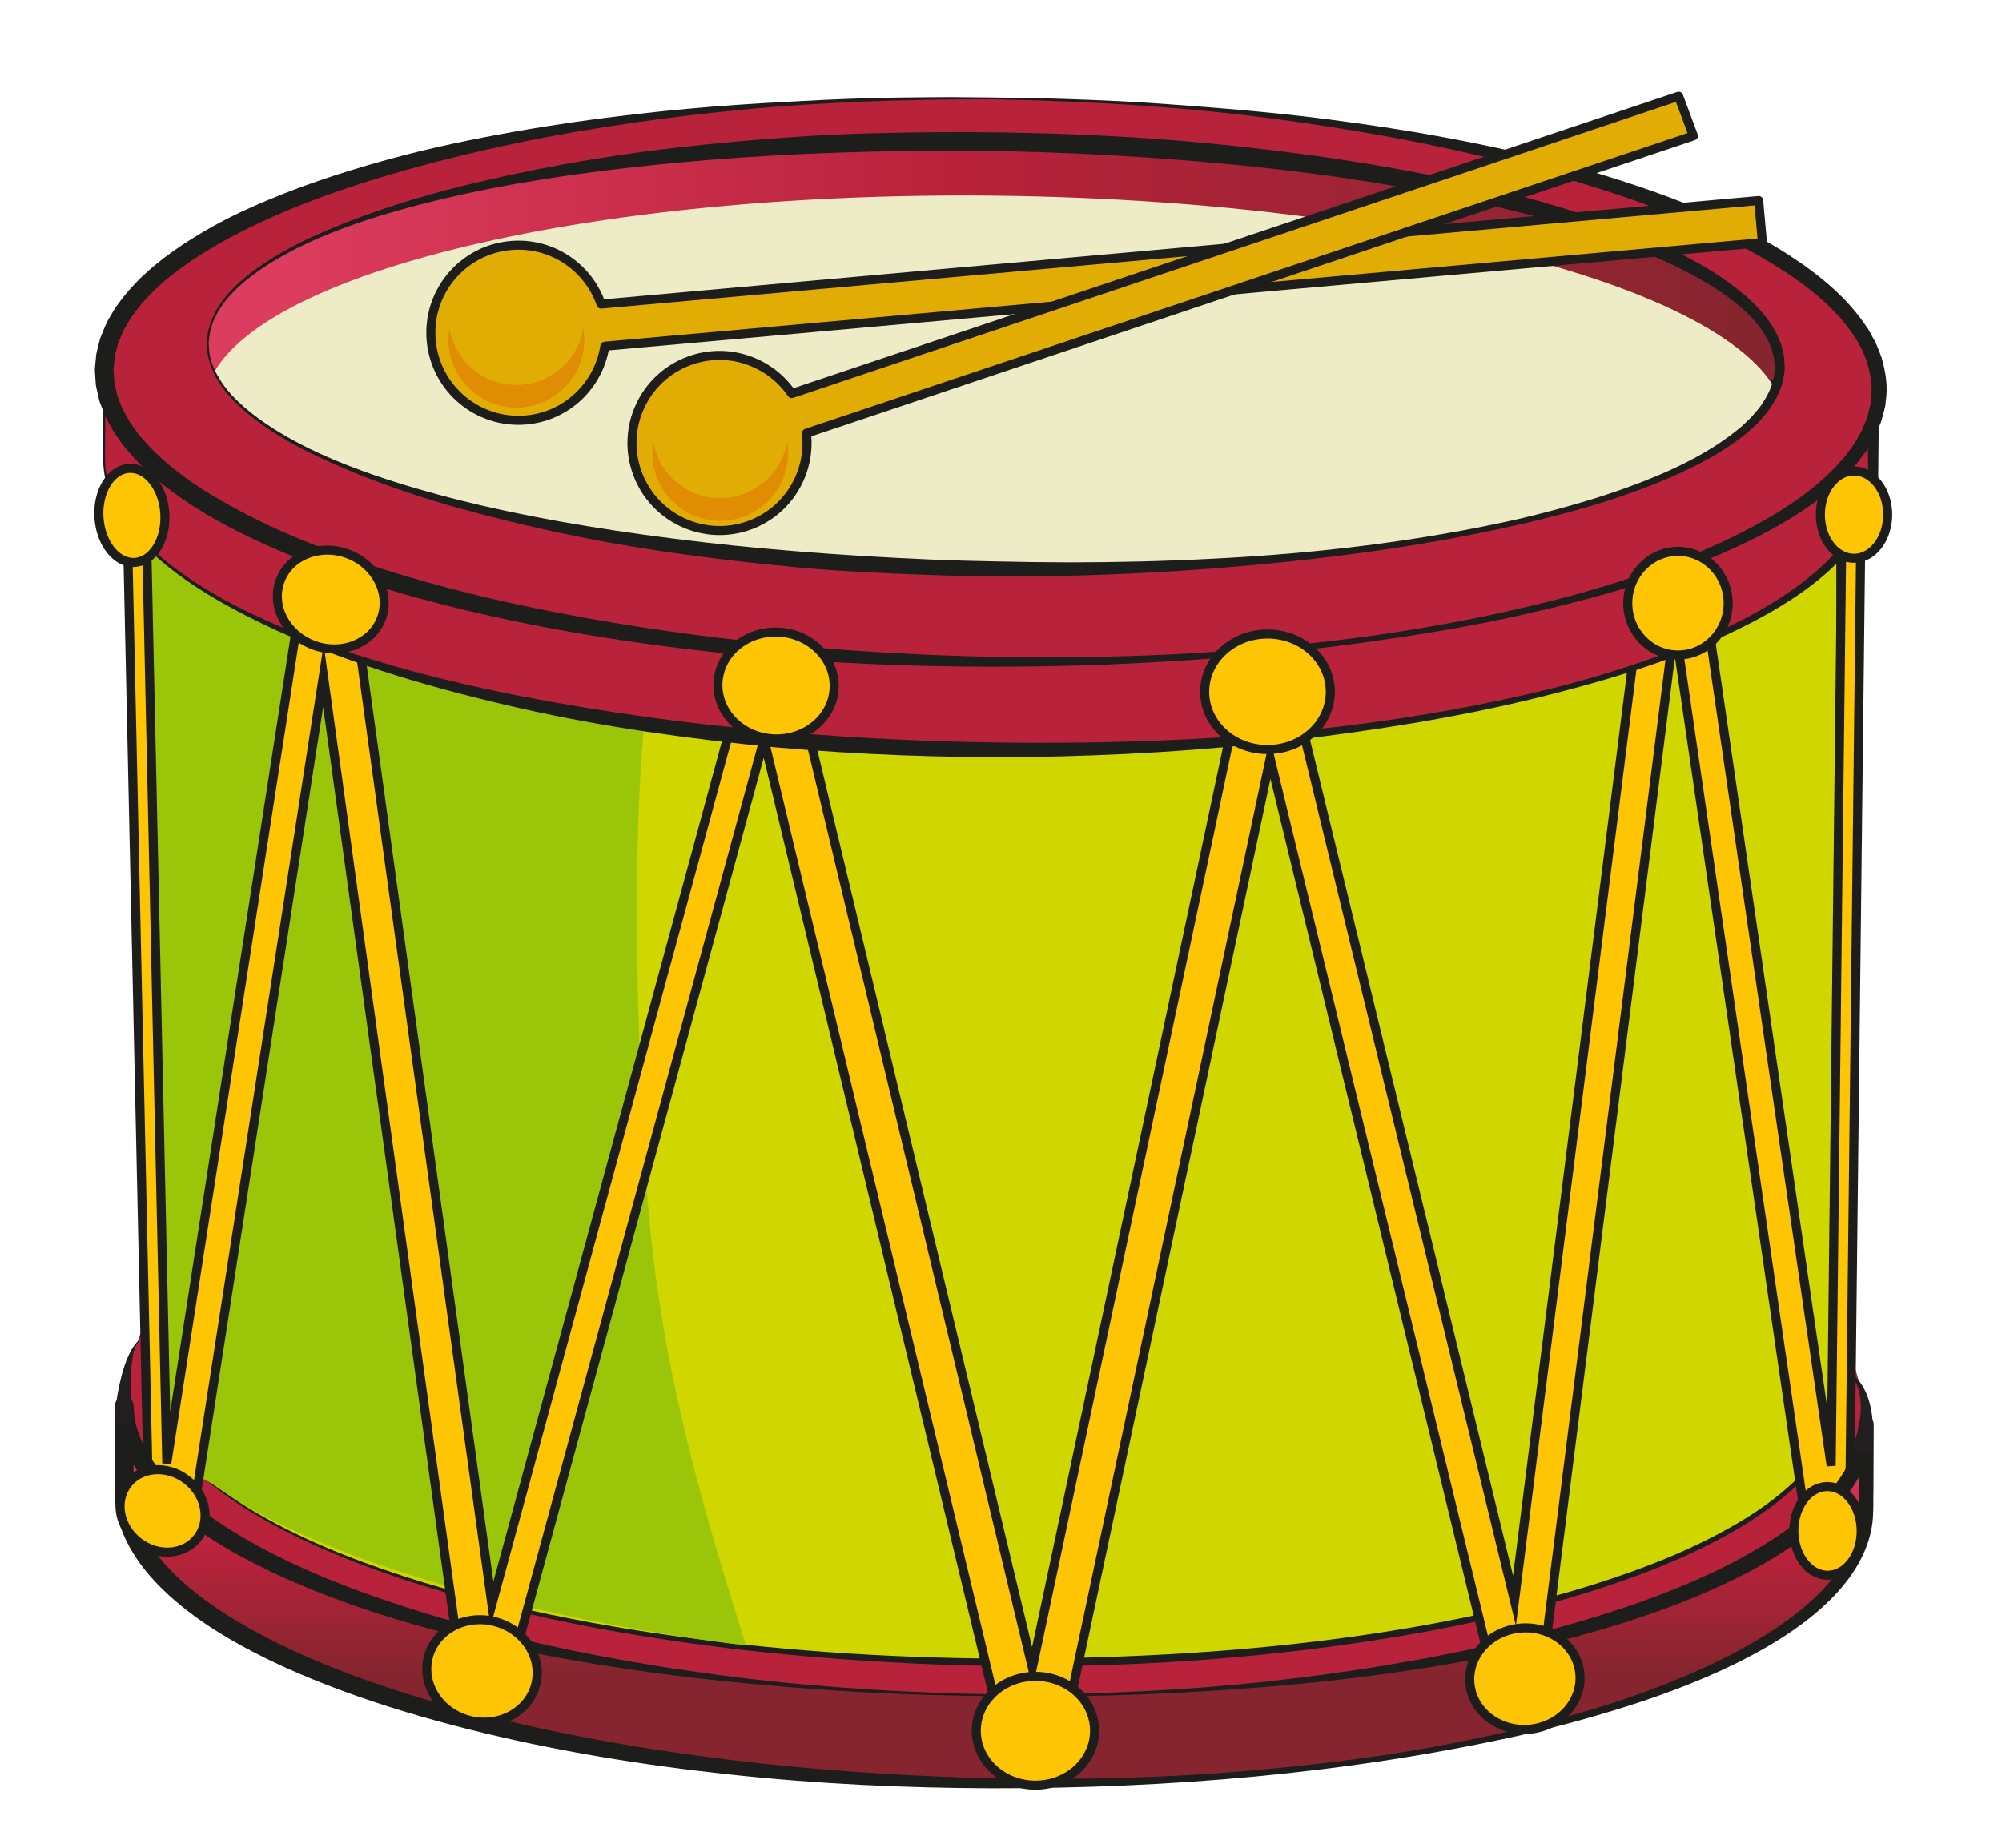
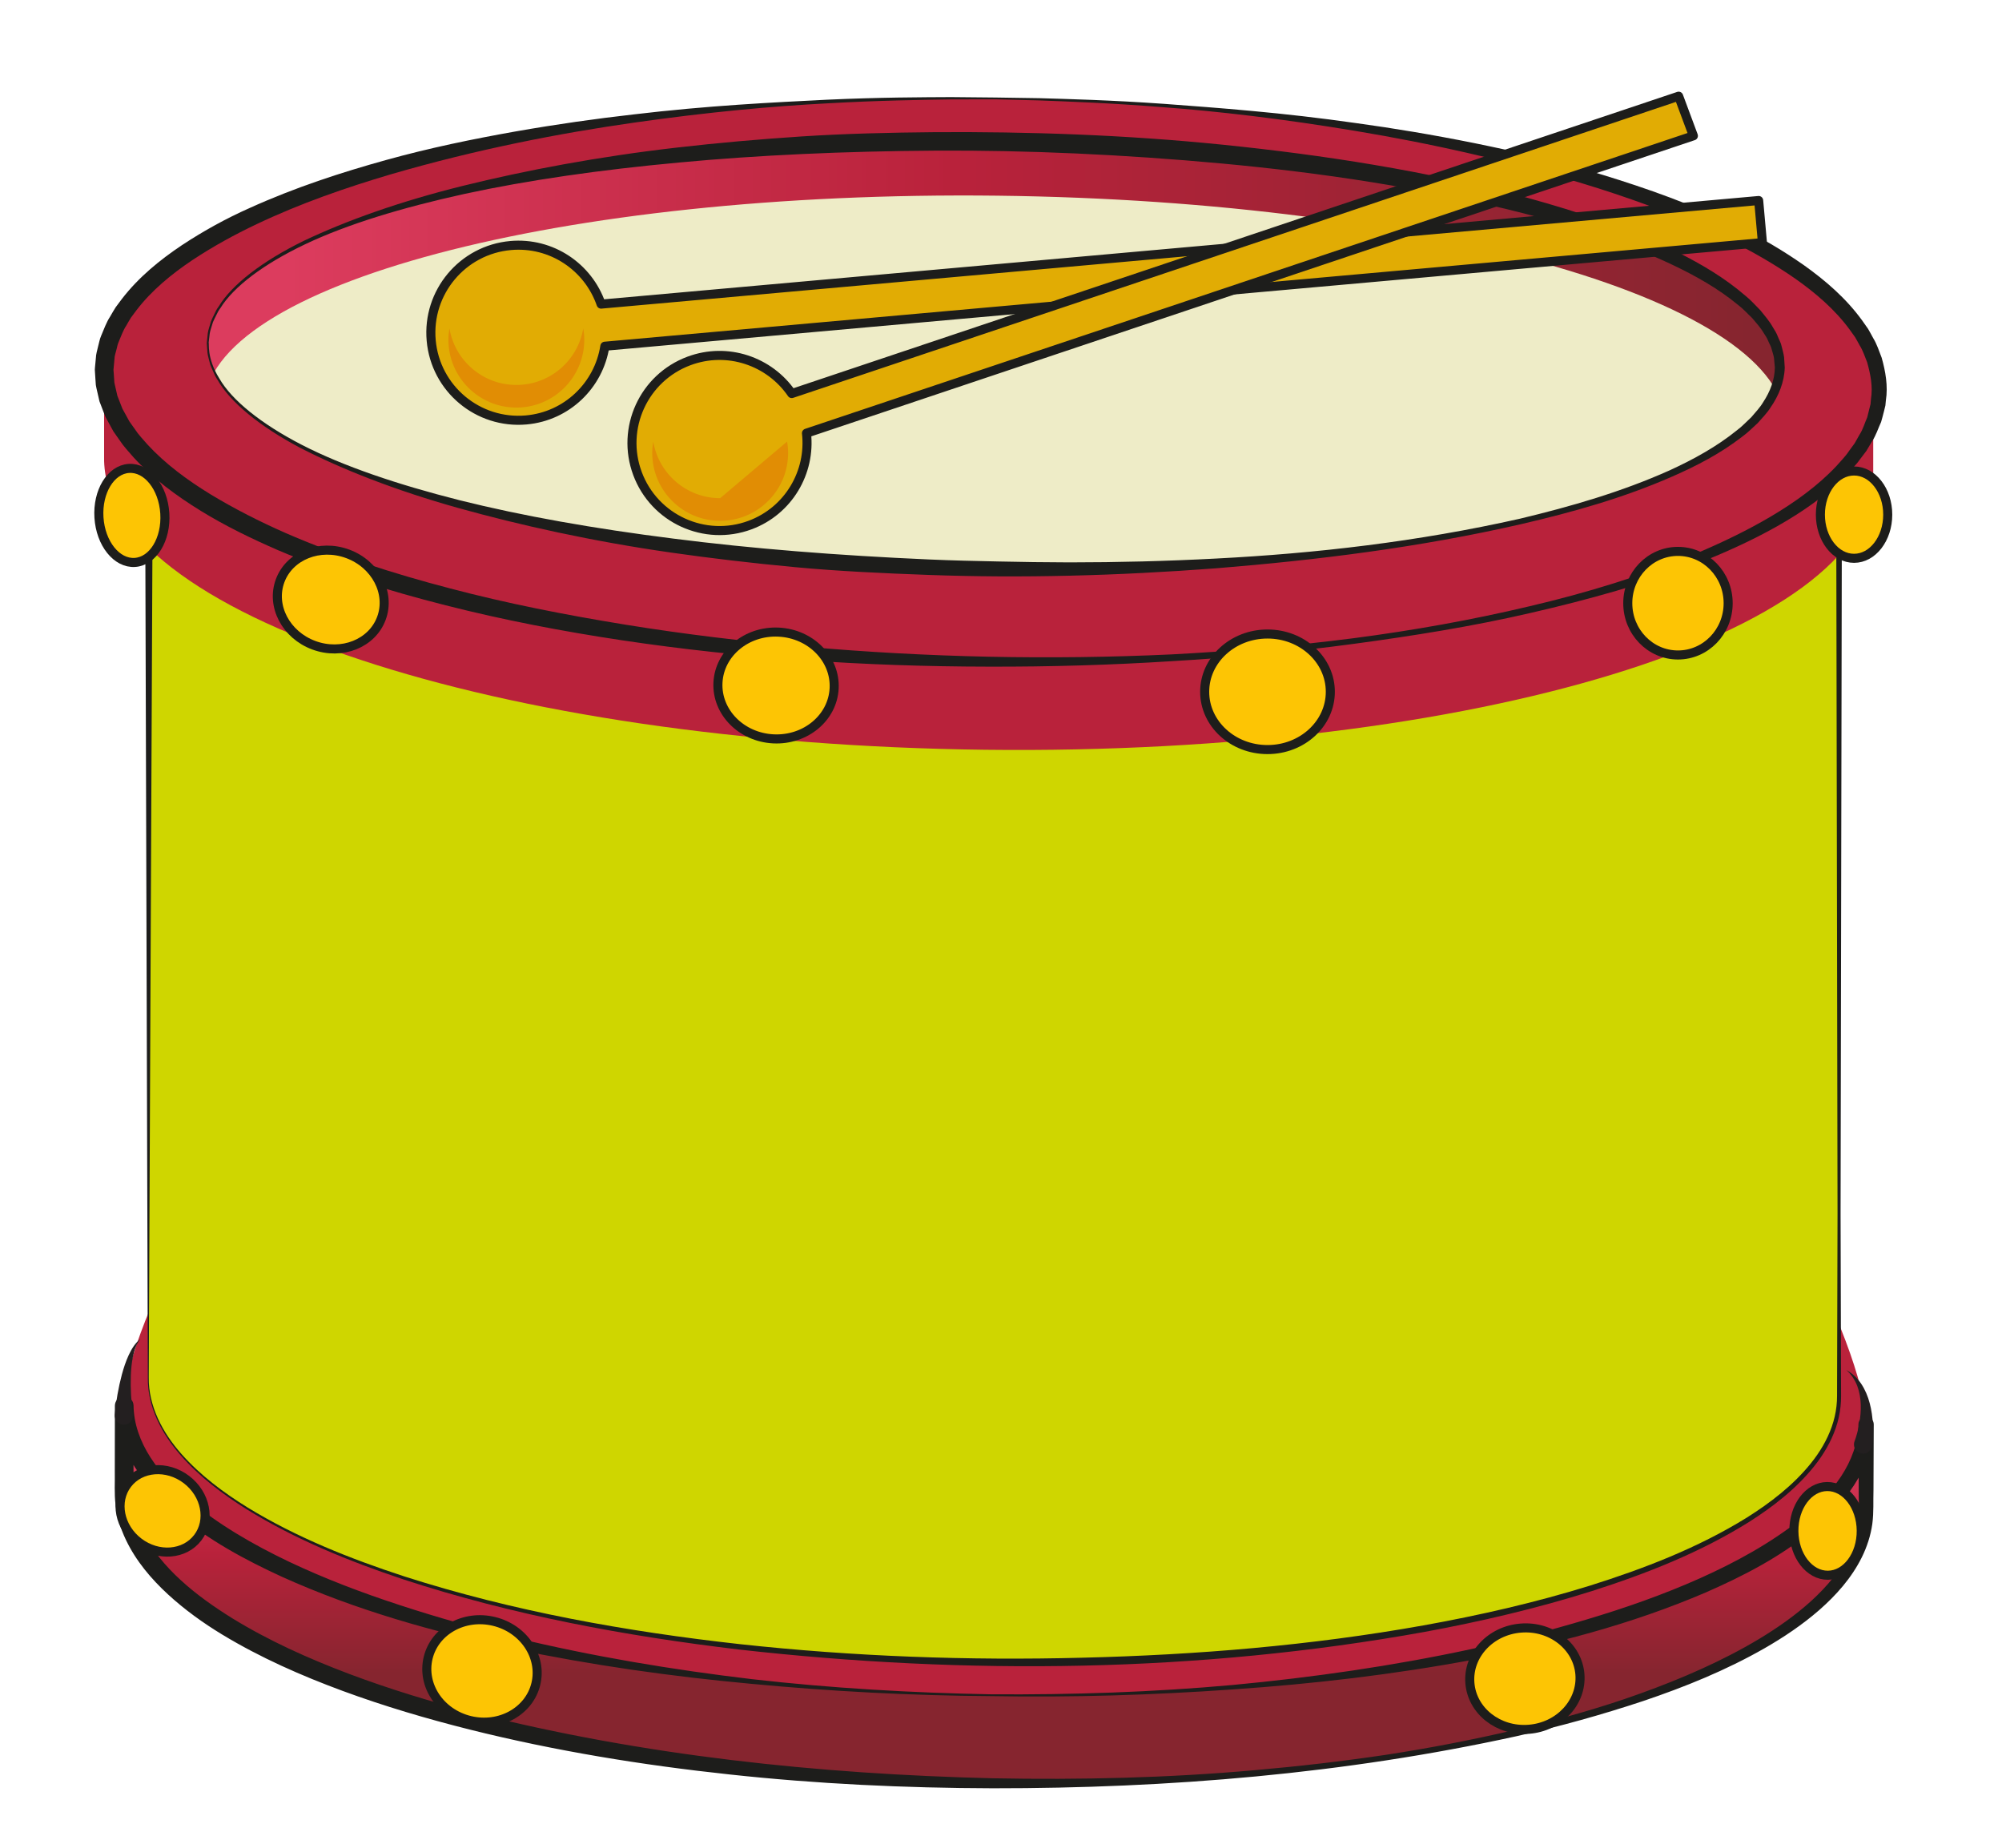
<svg xmlns="http://www.w3.org/2000/svg" version="1.1" id="cupboard" x="0px" y="0px" width="221px" height="204px" viewBox="0 0 221 204" style="enable-background:new 0 0 221 204;" xml:space="preserve">
  <path style="fill:#B9223B;" d="M110.185,68.913c53.189,0.639,96.143,72.076,95.934,89.25c-0.208,17.174-43.5,30.58-96.69,29.943  c-53.188-0.641-96.141-15.08-95.934-32.253C13.705,138.68,56.994,68.276,110.185,68.913z M24.734,152.913  c-0.212,13.027,37.807,24.192,84.913,24.941c47.11,0.75,85.47-9.203,85.679-22.227c0.208-13.025-37.809-81.192-84.917-81.941  C63.301,72.938,24.944,139.89,24.734,152.913z" />
  <g>
    <path style="fill:#CFD600;" d="M16.371,152.048c-0.2,16.756,41.416,30.844,92.955,31.465c51.54,0.623,93.484-12.455,93.687-29.212   V58.149L16.437,57.363L16.371,152.048z" />
    <path style="fill:#1D1D1B;" d="M16.42,152.048c-0.047,3.188,1.542,6.149,3.613,8.48c2.089,2.361,4.646,4.265,7.321,5.919   c5.387,3.29,11.293,5.64,17.281,7.597c12.024,3.857,24.517,6.083,37.05,7.478c12.547,1.365,25.188,1.825,37.798,1.497   c12.608-0.309,25.219-1.344,37.638-3.566c6.205-1.115,12.363-2.522,18.382-4.389c6-1.886,11.928-4.175,17.278-7.482   c2.651-1.665,5.175-3.604,7.133-6.04c0.973-1.215,1.783-2.565,2.294-4.028c0.256-0.729,0.434-1.487,0.519-2.254   c0.097-0.762,0.054-1.55,0.067-2.343l0.051-18.953l-0.14-75.813l0.306,0.307L156.367,58.4l-46.644-0.175L63.079,58.05   l-23.322-0.089l-23.321-0.193l0.406-0.404L16.42,152.048z M16.321,152.048l-0.288-94.685c-0.001-0.223,0.179-0.404,0.402-0.404   h0.004l23.322,0.003l23.322,0.108l46.644,0.217l46.644,0.218l46.643,0.338c0.169,0,0.306,0.139,0.306,0.307l-0.14,75.813   l0.051,18.953c-0.009,0.785,0.04,1.582-0.057,2.392c-0.084,0.803-0.266,1.595-0.528,2.356c-0.523,1.525-1.356,2.927-2.349,4.18   c-1.998,2.513-4.553,4.492-7.229,6.193c-5.396,3.375-11.349,5.711-17.374,7.635c-6.042,1.906-12.219,3.349-18.443,4.499   c-24.932,4.501-50.512,4.781-75.634,1.949c-12.553-1.492-25.058-3.805-37.09-7.748c-5.992-2.002-11.901-4.396-17.291-7.735   c-2.676-1.681-5.235-3.609-7.325-6.003C17.841,158.274,16.252,155.265,16.321,152.048z" />
  </g>
-   <path style="fill:#9AC508;" d="M71.333,78c0,0-2.307,15.998,0,52.333c1.333,21,7,38.334,11,51.334c0,0-39.667-4.334-58.667-17.667  c-4.822-3.384-5.699,2.144-6.333-9.667c-1.667-31-2.667-95.666-2.667-95.666L71.333,78z" />
-   <path style="fill:#FDC504;stroke:#1D1D1B;stroke-miterlimit:10;" d="M205.565,45.971c0.02-0.245-0.435-0.486-1.016-0.542  c-0.539-0.05-0.981,0.085-1.062,0.297l-0.013-0.002v0.024c-0.002,0.01-0.016,0.018-0.016,0.026  c-0.001,0.012,0.014,0.025,0.014,0.037l-1.327,116.016l-14.287-97.86l-3.479,1.612l0.148,1.015l-3.335-1.008l-14.009,111.13  L142.117,73.531l-3.043,1.808l-1.816-1.07l-23.294,109.845L88.179,76.417l-2.854,1.602l0.644-2.365l-3.21-3.18L54.302,177.108  L38.424,62.242l-0.829,0.184l0.015-0.097l-3.6-1.295l-15.6,100.524L15.914,47.266l-0.014-0.002c0-0.006,0.013-0.014,0.013-0.02  c0.004-0.246-0.465-0.454-1.05-0.469c-0.542-0.009-0.972,0.154-1.038,0.373H13.81v0.024c0,0.008-0.01,0.019-0.01,0.026  c0,0.015,0.012,0.024,0.015,0.036l2.565,117.753l1.486,0.08l-0.266,1.71l3.601,1.29l14.5-93.444l15.313,110.789l2.615-0.583  l2.086,2.064L84.338,81.646l26.465,110.353l2.547-1.463l3.75,2.207l23.112-108.995l25.339,104.316l3.835-2.281l-0.08-0.326  l0.806,0.241l14.746-116.843l14.681,100.597l3.484-1.62l-0.213-1.457l1.378,0.176l1.378-120.557l-0.014-0.003  C205.554,45.983,205.565,45.98,205.565,45.971z" />
  <g>
    <linearGradient id="SVGID_1_" gradientUnits="userSpaceOnUse" x1="109.851" y1="184.745" x2="109.851" y2="160.338">
      <stop offset="0" style="stop-color:#86252F" />
      <stop offset="0.545" style="stop-color:#B9223B" />
      <stop offset="1" style="stop-color:#DC3C5E" />
    </linearGradient>
    <path style="fill:url(#SVGID_1_);" d="M109.476,187.16c-52.799-0.637-95.487-14.919-95.76-31.965h-0.012v9.435   c-0.204,17.173,42.671,31.612,95.768,32.251c53.103,0.637,96.317-12.768,96.525-29.941v-9.685   C205.724,174.41,162.535,187.797,109.476,187.16z" />
    <path style="fill:#1D1D1B;" d="M109.475,187.26c-8.861-0.053-17.721-0.524-26.548-1.359c-8.83-0.812-17.631-2.056-26.332-3.877   c-8.692-1.832-17.313-4.256-25.487-7.947c-4.063-1.87-8.066-4.021-11.569-6.971c-1.745-1.472-3.371-3.145-4.651-5.125   c-1.273-1.968-2.161-4.317-2.194-6.769l1.024,1.008h-0.012l1.024-1.024l0.01,7.26c0.024,1.189-0.054,2.49,0.083,3.492   c0.139,1.082,0.475,2.142,0.956,3.147c0.965,2.018,2.477,3.806,4.189,5.375c1.717,1.577,3.655,2.938,5.665,4.189   c4.04,2.486,8.426,4.456,12.908,6.148c4.489,1.688,9.097,3.086,13.754,4.292c18.678,4.729,38.012,6.767,57.313,7.233   c9.661,0.181,19.339-0.037,28.969-0.902c4.815-0.42,9.619-0.975,14.4-1.687c4.777-0.731,9.526-1.646,14.229-2.746   c4.698-1.113,9.363-2.392,13.896-4.034c4.53-1.635,8.974-3.55,13.079-6.012c2.046-1.233,4.007-2.608,5.757-4.196   c1.738-1.587,3.285-3.403,4.255-5.478c0.483-1.033,0.814-2.125,0.948-3.237c0.125-1.074,0.031-2.318,0.042-3.526l-0.029-7.26   l1.688,0.014c-0.021,2.417-0.895,4.751-2.173,6.702c-1.284,1.964-2.925,3.618-4.687,5.066c-3.537,2.906-7.587,4.986-11.691,6.781   c-8.257,3.54-16.948,5.792-25.7,7.427c-8.76,1.633-17.61,2.669-26.478,3.273C127.247,187.147,118.357,187.416,109.475,187.26z    M109.478,187.061c8.876,0.053,17.758-0.232,26.596-1.032c8.832-0.833,17.625-2.09,26.282-3.951   c4.328-0.928,8.615-2.026,12.844-3.296c4.229-1.261,8.398-2.725,12.412-4.511c4.002-1.792,7.874-3.913,11.25-6.606   c1.672-1.355,3.2-2.888,4.359-4.641c1.156-1.746,1.901-3.738,1.934-5.782c0.006-0.466,0.388-0.839,0.854-0.833   c0.462,0.005,0.833,0.386,0.833,0.847l-0.029,7.26c-0.04,1.21,0.045,2.396-0.128,3.727c-0.181,1.289-0.589,2.533-1.154,3.68   c-1.137,2.301-2.845,4.201-4.702,5.832c-1.871,1.629-3.921,3.004-6.044,4.223c-4.255,2.432-8.789,4.269-13.391,5.822   c-4.612,1.532-9.293,2.83-14.026,3.894c-18.958,4.157-38.385,5.752-57.769,5.739c-9.698-0.027-19.404-0.476-29.059-1.526   c-9.653-1.035-19.267-2.597-28.712-4.963c-4.72-1.186-9.4-2.566-13.985-4.254c-4.58-1.692-9.084-3.669-13.313-6.229   c-2.112-1.28-4.137-2.738-5.988-4.437c-1.839-1.698-3.523-3.669-4.649-6.032c-0.559-1.178-0.963-2.453-1.129-3.774   c-0.167-1.404-0.064-2.532-0.091-3.761l0.01-7.26c0-0.564,0.457-1.023,1.021-1.024h0.003h0.012h0.006   c0.558,0.001,1.011,0.451,1.018,1.008c0.023,1.999,0.737,3.963,1.856,5.707c1.122,1.749,2.606,3.3,4.24,4.684   c3.294,2.755,7.103,4.957,11.047,6.839c3.956,1.877,8.075,3.439,12.259,4.804c4.184,1.372,8.434,2.566,12.726,3.598   c8.586,2.068,17.326,3.527,26.113,4.57C91.774,186.39,100.624,186.896,109.478,187.061z" />
  </g>
  <path style="fill:#B9223B;" d="M207.292,160.51c0-0.024-0.002-0.052-0.002-0.076v0.114  C207.29,160.535,207.292,160.522,207.292,160.51z" />
  <linearGradient id="SVGID_2_" gradientUnits="userSpaceOnUse" x1="930.58" y1="300.762" x2="930.58" y2="462.464" gradientTransform="matrix(0 1 -1 0 494.016 -889.573)">
    <stop offset="0" style="stop-color:#86252F" />
    <stop offset="0.545" style="stop-color:#B9223B" />
    <stop offset="1" style="stop-color:#DC3C5E" />
  </linearGradient>
  <path style="fill:url(#SVGID_2_);" d="M110.706,13.314c49.64,0.585,89.729,13.458,89.541,28.751  c-0.19,15.295-40.584,27.219-90.227,26.633C60.38,68.112,20.29,55.241,20.48,39.946C20.668,24.653,61.066,12.731,110.706,13.314z" />
  <g>
    <path style="fill:#B9223B;" d="M11.492,50.528c-0.208,17.174,43.337,31.611,97.262,32.25c53.93,0.637,97.818-12.77,98.03-29.94   V42.81L11.492,41.093V50.528z" />
-     <path style="fill:#1D1D1B;" d="M11.592,50.528c-0.024,2.348,0.833,4.622,2.136,6.552c1.304,1.942,2.998,3.598,4.824,5.06   c3.679,2.912,7.873,5.124,12.189,6.951c8.663,3.643,17.804,6.011,27.008,7.817c9.221,1.76,18.53,3.063,27.89,3.824   c9.351,0.853,18.744,1.239,28.138,1.28c18.768,0.062,37.669-1.296,55.987-5.63c4.574-1.084,9.084-2.43,13.497-4.029   c4.399-1.622,8.728-3.496,12.696-5.969c1.978-1.238,3.867-2.622,5.535-4.225c1.66-1.6,3.111-3.442,3.966-5.536   c0.427-1.043,0.688-2.145,0.754-3.257c0.035-1.101-0.01-2.333-0.012-3.493l-0.071-7.064l0.648,0.654   c-16.276,0.022-32.551-0.034-48.826-0.122L133.54,43.22l-24.411-0.238l-24.411-0.275c-8.136-0.157-16.273-0.259-24.409-0.46   L35.9,41.68l-12.204-0.262l-12.205-0.174l0.152-0.151L11.592,50.528z M11.392,50.528l-0.051-9.436c0-0.083,0.066-0.151,0.15-0.151   h0.003l12.206,0.04l12.208-0.046l24.414-0.138c8.139-0.058,16.276-0.017,24.414-0.03l24.412,0.153l24.412,0.191l24.411,0.307   c16.274,0.198,32.547,0.428,48.82,0.736h0.013c0.355,0.007,0.639,0.3,0.635,0.654l-0.071,7.064   c-0.023,1.193,0.002,2.317-0.062,3.568c-0.095,1.238-0.409,2.452-0.893,3.58c-0.973,2.265-2.545,4.171-4.293,5.8   c-1.759,1.632-3.716,3.01-5.749,4.234c-4.076,2.442-8.435,4.334-12.88,5.93c-4.448,1.6-9.001,2.863-13.579,4.002   c-9.164,2.271-18.506,3.715-27.875,4.819c-9.376,1.069-18.811,1.633-28.252,1.773c-9.442,0.116-18.892-0.248-28.304-1.073   c-9.399-0.927-18.781-2.215-28.003-4.298c-9.209-2.08-18.341-4.712-26.961-8.607c-4.278-1.986-8.486-4.222-12.175-7.202   c-1.83-1.494-3.53-3.186-4.836-5.173C12.199,55.257,11.344,52.916,11.392,50.528z" />
  </g>
  <path style="fill:#EEECC7;" d="M110.104,21.604c48.188,0.569,87.118,11.889,86.952,25.283  c-0.166,13.393-39.366,23.791-87.551,23.225c-48.188-0.57-87.114-11.889-86.949-25.281C22.718,31.434,61.919,21.038,110.104,21.604z  " />
  <g>
    <path style="fill:#B9223B;" d="M109.858,10.865c54.11,0.638,97.806,15.075,97.594,32.249s-44.252,30.578-98.364,29.94   c-54.109-0.638-97.805-15.076-97.594-32.25C11.708,23.631,55.747,10.228,109.858,10.865z M22.928,37.865   c-0.215,13.028,38.461,24.191,86.383,24.94c47.925,0.75,86.949-9.205,87.161-22.23c0.212-13.023-38.463-24.188-86.387-24.938   C62.162,14.889,23.143,24.841,22.928,37.865z" />
    <g>
      <path style="fill:#1D1D1B;" d="M109.859,10.766c0,0,1.693,0.025,4.866,0.073c3.173,0.094,7.831,0.208,13.743,0.624    c5.909,0.442,13.097,0.956,21.28,2.135c4.095,0.56,8.437,1.284,12.988,2.2c4.548,0.926,9.318,2.012,14.201,3.512    c4.879,1.496,9.917,3.273,14.904,5.696c2.502,1.19,4.95,2.627,7.311,4.286c2.345,1.672,4.619,3.617,6.413,6.091l0.659,0.938    c0.197,0.331,0.374,0.677,0.562,1.017c0.407,0.66,0.641,1.422,0.93,2.153c0.427,1.504,0.715,3.154,0.464,4.723l-0.053,0.558    l-0.148,0.606c-0.105,0.403-0.204,0.813-0.324,1.209c-0.333,0.725-0.571,1.509-1.018,2.17l-0.611,1.029l-0.719,0.946    c-0.456,0.654-1.031,1.195-1.562,1.78c-2.217,2.251-4.836,4.04-7.578,5.595c-2.75,1.551-5.646,2.861-8.613,4.04    c-5.951,2.326-12.204,4.053-18.581,5.522c-6.379,1.478-12.924,2.525-19.535,3.416c-6.613,0.89-13.313,1.517-20.053,1.91    c-6.739,0.429-13.52,0.628-20.301,0.606c-13.562-0.014-27.14-0.926-40.372-2.902c-6.613-0.994-13.143-2.245-19.508-3.869    c-6.367-1.611-12.584-3.562-18.495-6.079c-2.943-1.281-5.824-2.676-8.535-4.345c-2.706-1.666-5.285-3.566-7.447-5.929    c-0.52-0.61-1.077-1.182-1.518-1.863l-0.693-0.988l-0.584-1.068l-0.289-0.534c-0.082-0.186-0.151-0.38-0.226-0.569l-0.438-1.144    l-0.276-1.201c-0.042-0.201-0.095-0.399-0.125-0.602l-0.043-0.616l-0.04-0.614l-0.019-0.308l-0.009-0.153    c0.006-0.214,0.009-0.139,0.014-0.223l0.104-1.109c0.007-0.35,0.136-0.786,0.231-1.192c0.113-0.402,0.182-0.844,0.342-1.206    c0.312-0.734,0.578-1.496,1.008-2.152c0.2-0.337,0.387-0.685,0.6-1.009l0.692-0.928c1.884-2.439,4.225-4.323,6.625-5.932    c2.416-1.594,4.908-2.96,7.443-4.087c5.056-2.292,10.142-3.937,15.061-5.305c4.922-1.368,9.717-2.343,14.288-3.155    c4.573-0.804,8.932-1.419,13.04-1.883c8.21-0.981,15.408-1.328,21.326-1.625c5.922-0.272,10.58-0.273,13.754-0.291    C108.166,10.75,109.859,10.766,109.859,10.766z M109.856,10.965c0,0-1.691,0.003-4.864,0.009    c-3.171,0.052-7.825,0.104-13.735,0.44c-5.911,0.306-13.077,0.954-21.23,2.12c-8.149,1.161-17.295,2.914-26.988,5.742    c-4.833,1.437-9.815,3.149-14.695,5.466c-2.44,1.155-4.844,2.473-7.14,3.997c-2.28,1.533-4.46,3.318-6.129,5.499l-0.614,0.824    c-0.185,0.285-0.341,0.585-0.515,0.877c-0.38,0.573-0.586,1.214-0.855,1.832c-0.141,0.312-0.166,0.615-0.261,0.921    c-0.074,0.312-0.187,0.584-0.198,0.981l-0.101,1.109c-0.001,0.009-0.017,0.177-0.005,0.055l0.01,0.125l0.019,0.251l0.035,0.501    l0.032,0.502c0.025,0.165,0.074,0.329,0.109,0.494l0.226,0.99l0.375,0.96c0.064,0.16,0.12,0.323,0.189,0.481l0.254,0.459    l0.504,0.922l0.618,0.871c0.383,0.6,0.9,1.119,1.369,1.67c1.972,2.146,4.415,3.95,7.015,5.538c2.611,1.579,5.381,2.985,8.25,4.248    c5.754,2.503,11.87,4.475,18.151,6.114c6.279,1.66,12.748,2.927,19.299,3.994c6.554,1.062,13.207,1.867,19.908,2.44    c6.706,0.595,13.439,0.961,20.206,1.107c6.756,0.138,13.52,0.06,20.247-0.256c6.725-0.351,13.413-0.934,20.014-1.778    c6.599-0.859,13.107-2.021,19.447-3.527c6.346-1.481,12.515-3.382,18.345-5.796c2.904-1.227,5.725-2.58,8.375-4.147    c2.641-1.568,5.132-3.358,7.163-5.511c0.482-0.556,1.015-1.072,1.413-1.68l0.641-0.877L205.266,48    c0.396-0.604,0.572-1.291,0.86-1.93l0.239-0.967l0.122-0.482l0.049-0.558c0.22-1.401-0.053-2.745-0.418-4.055    c-0.264-0.634-0.456-1.29-0.83-1.878c-0.169-0.3-0.326-0.605-0.502-0.9l-0.604-0.844c-1.64-2.235-3.794-4.071-6.05-5.653    c-2.273-1.574-4.655-2.939-7.072-4.149c-4.835-2.424-9.783-4.242-14.586-5.78c-9.632-3.036-18.735-5.003-26.856-6.351    c-8.124-1.355-15.274-2.174-21.176-2.613c-5.902-0.473-10.552-0.631-13.721-0.755C111.548,11.007,109.856,10.965,109.856,10.965z" />
      <path style="fill:#1D1D1B;" d="M23.028,37.857c0.104-0.036-0.273,1.594,1.19,3.937c1.37,2.376,4.586,4.995,9.126,7.331    c4.558,2.343,10.486,4.355,17.398,6.104c6.923,1.734,14.863,3.135,23.574,4.233c8.709,1.117,18.201,1.864,28.255,2.306    c2.512,0.111,5.068,0.171,7.643,0.221c2.592,0.059,5.205,0.091,7.843,0.1c5.286-0.001,10.688-0.133,16.176-0.423    c10.97-0.562,22.301-1.862,33.558-4.401c5.604-1.341,11.214-2.959,16.521-5.338c2.635-1.209,5.202-2.619,7.435-4.429    c0.581-0.427,1.058-0.961,1.583-1.441c0.453-0.542,0.952-1.053,1.306-1.655c0.767-1.16,1.275-2.479,1.289-3.832l-0.095-1.046    c-0.054-0.348-0.174-0.631-0.249-0.949c-0.057-0.312-0.266-0.62-0.389-0.931c-0.124-0.318-0.313-0.608-0.509-0.896    c-0.344-0.599-0.834-1.111-1.276-1.65c-0.517-0.482-0.981-1.014-1.554-1.443c-2.195-1.814-4.729-3.236-7.333-4.466    c-5.223-2.467-10.776-4.189-16.329-5.636c-11.141-2.834-22.39-4.487-33.307-5.502c-10.924-1.004-21.53-1.478-31.597-1.42    c-10.052,0.063-19.567,0.489-28.306,1.31c-8.741,0.804-16.722,1.953-23.695,3.465c-6.963,1.528-12.949,3.356-17.579,5.55    c-4.611,2.188-7.91,4.7-9.357,7.028c-0.208,0.271-0.356,0.554-0.481,0.826c-0.128,0.271-0.267,0.515-0.362,0.754    c-0.139,0.496-0.302,0.905-0.354,1.25c-0.081,0.695-0.123,1.055-0.123,1.055L23.028,37.857z M22.828,37.866v-0.003    c0,0,0.039-0.37,0.112-1.089c0.051-0.356,0.211-0.779,0.35-1.294c0.095-0.247,0.233-0.501,0.362-0.78    c0.125-0.282,0.274-0.574,0.483-0.854c1.458-2.407,4.774-4.989,9.396-7.255c4.657-2.216,10.576-4.342,17.547-6.067    c6.968-1.72,14.946-3.238,23.728-4.24c4.39-0.503,8.976-0.914,13.73-1.223c4.756-0.308,9.677-0.423,14.745-0.47    c10.115-0.059,20.808,0.274,31.802,1.397c10.988,1.125,22.313,2.862,33.557,5.86c5.602,1.551,11.206,3.378,16.532,5.991    c2.648,1.324,5.236,2.85,7.524,4.829c0.591,0.467,1.091,1.057,1.631,1.588c0.477,0.604,0.991,1.172,1.369,1.858    c0.21,0.326,0.413,0.656,0.553,1.027c0.141,0.372,0.349,0.692,0.429,1.107c0.092,0.395,0.221,0.811,0.267,1.188l0.073,1.149    c-0.047,1.606-0.678,3.116-1.547,4.373c-0.409,0.659-0.95,1.195-1.452,1.767c-0.563,0.499-1.086,1.055-1.697,1.486    c-2.368,1.842-5.013,3.216-7.707,4.395c-5.396,2.37-11.047,3.952-16.686,5.259c-11.297,2.593-22.637,3.979-33.627,4.873    c-11.003,0.836-21.674,1.111-31.795,0.736c-5.056-0.182-9.976-0.412-14.718-0.855c-4.742-0.442-9.313-0.982-13.687-1.608    c-8.748-1.252-16.674-3.017-23.585-4.946c-6.914-1.94-12.762-4.25-17.348-6.605c-4.549-2.405-7.783-5.088-9.164-7.54    c-0.2-0.286-0.34-0.583-0.456-0.869c-0.12-0.283-0.25-0.54-0.337-0.791c-0.123-0.521-0.271-0.958-0.309-1.312    c-0.05-0.709-0.076-1.075-0.076-1.075L22.828,37.866z" />
    </g>
  </g>
  <g>
    <path style="fill:#231F20;" d="M12.667,156.19c0.15-1.527,0.4-2.985,0.787-4.44c0.197-0.723,0.43-1.438,0.745-2.122   c0.315-0.673,0.708-1.353,1.301-1.795c-0.473,0.562-0.679,1.264-0.827,1.953c-0.143,0.695-0.204,1.406-0.23,2.116   c-0.046,1.416,0.042,2.866,0.224,4.241l0.002,0.013c0.073,0.552-0.315,1.058-0.867,1.131c-0.551,0.073-1.058-0.314-1.131-0.866   C12.661,156.345,12.661,156.264,12.667,156.19z" />
  </g>
  <g>
    <path style="fill:#231F20;" d="M204.722,159.128c0.225-0.594,0.405-1.3,0.525-1.976c0.118-0.685,0.187-1.383,0.161-2.078   c-0.021-0.696-0.136-1.391-0.383-2.051c-0.25-0.658-0.652-1.271-1.203-1.769c0.646,0.358,1.216,0.893,1.646,1.536   c0.428,0.645,0.731,1.377,0.929,2.131c0.204,0.755,0.305,1.532,0.349,2.312c0.036,0.789,0.026,1.544-0.083,2.38   c-0.071,0.552-0.577,0.94-1.128,0.869c-0.552-0.072-0.94-0.577-0.869-1.129C204.674,159.277,204.695,159.197,204.722,159.128z" />
  </g>
  <ellipse transform="matrix(0.049 -0.999 0.999 0.049 5.874 157.515)" style="fill:#FDC504;stroke:#1D1D1B;stroke-linecap:round;stroke-linejoin:round;stroke-miterlimit:10;" cx="85.627" cy="75.674" rx="5.898" ry="6.419" />
  <ellipse transform="matrix(0.347 -0.938 0.938 0.347 -38.217 77.468)" style="fill:#FDC504;stroke:#1D1D1B;stroke-linecap:round;stroke-linejoin:round;stroke-miterlimit:10;" cx="36.499" cy="66.167" rx="5.38" ry="5.962" />
  <ellipse transform="matrix(0.605 -0.796 0.796 0.605 -125.745 80.119)" style="fill:#FDC504;stroke:#1D1D1B;stroke-linecap:round;stroke-linejoin:round;stroke-miterlimit:10;" cx="17.936" cy="166.885" rx="4.349" ry="4.884" />
  <ellipse transform="matrix(0.998 -0.063 0.063 0.998 -3.542 1.025)" style="fill:#FDC504;stroke:#1D1D1B;stroke-linecap:round;stroke-linejoin:round;stroke-miterlimit:10;" cx="14.544" cy="56.91" rx="3.642" ry="5.2" />
  <ellipse style="fill:#FDC504;stroke:#1D1D1B;stroke-linecap:round;stroke-linejoin:round;stroke-miterlimit:10;" cx="139.919" cy="76.377" rx="6.935" ry="6.379" />
  <path style="fill:#FDC504;stroke:#1D1D1B;stroke-linecap:round;stroke-linejoin:round;stroke-miterlimit:10;" d="M185.229,60.876  c3.059,0,5.542,2.561,5.542,5.721c0,3.157-2.482,5.716-5.542,5.716c-3.058,0-5.54-2.559-5.54-5.716  C179.689,63.437,182.172,60.876,185.229,60.876z" />
  <ellipse transform="matrix(-0.009 -1 1 -0.009 34.621 372.166)" style="fill:#FDC504;stroke:#1D1D1B;stroke-linecap:round;stroke-linejoin:round;stroke-miterlimit:10;" cx="201.629" cy="168.937" rx="4.896" ry="3.718" />
  <path style="fill:#FDC504;stroke:#1D1D1B;stroke-linecap:round;stroke-linejoin:round;stroke-miterlimit:10;" d="M204.667,52  c2.053,0,3.719,2.157,3.719,4.819c0,2.664-1.666,4.821-3.719,4.821c-2.051,0-3.715-2.157-3.715-4.821  C200.952,54.157,202.616,52,204.667,52z" />
-   <ellipse style="fill:#FDC504;stroke:#1D1D1B;stroke-linecap:round;stroke-linejoin:round;stroke-miterlimit:10;" cx="114.302" cy="191.084" rx="6.528" ry="6.005" />
  <path style="fill:#FDC504;stroke:#1D1D1B;stroke-linecap:round;stroke-linejoin:round;stroke-miterlimit:10;" d="M167.901,179.746  c3.354-0.26,6.265,2.031,6.506,5.117c0.234,3.085-2.289,5.797-5.643,6.057c-3.355,0.26-6.267-2.031-6.505-5.119  C162.021,182.715,164.549,180.004,167.901,179.746z" />
  <ellipse transform="matrix(0.235 -0.972 0.972 0.235 -138.645 192.835)" style="fill:#FDC504;stroke:#1D1D1B;stroke-linecap:round;stroke-linejoin:round;stroke-miterlimit:10;" cx="53.207" cy="184.514" rx="5.627" ry="6.117" />
  <path style="fill:#E1AC04;stroke:#1D1D1B;stroke-linecap:round;stroke-linejoin:round;stroke-miterlimit:10;" d="M194.139,22.138  L66.354,33.575c-1.417-4.099-5.473-6.872-9.988-6.467c-5.317,0.475-9.242,5.173-8.766,10.489c0.476,5.317,5.172,9.242,10.49,8.766  c4.514-0.403,8.014-3.853,8.68-8.139l127.785-11.439L194.139,22.138z" />
  <path style="fill:#E1AC04;stroke:#1D1D1B;stroke-linecap:round;stroke-linejoin:round;stroke-miterlimit:10;" d="M185.305,10.621  L87.4,43.451c-2.449-3.579-7.093-5.184-11.341-3.603c-5.003,1.861-7.549,7.429-5.687,12.432c1.862,5.004,7.428,7.549,12.431,5.688  c4.247-1.583,6.713-5.834,6.225-10.144l97.905-32.828L185.305,10.621z" />
-   <path style="fill:#E18D04;" d="M79.5,55c-3.715,0-6.791-2.705-7.388-6.25C72.044,49.157,72,49.573,72,50c0,4.142,3.358,7.5,7.5,7.5  S87,54.142,87,50c0-0.427-0.044-0.843-0.112-1.25C86.291,52.295,83.215,55,79.5,55z" />
+   <path style="fill:#E18D04;" d="M79.5,55c-3.715,0-6.791-2.705-7.388-6.25C72.044,49.157,72,49.573,72,50c0,4.142,3.358,7.5,7.5,7.5  S87,54.142,87,50c0-0.427-0.044-0.843-0.112-1.25z" />
  <path style="fill:#E18D04;" d="M57,42.5c-3.715,0-6.791-2.705-7.388-6.25c-0.068,0.407-0.112,0.823-0.112,1.25  c0,4.142,3.358,7.5,7.5,7.5s7.5-3.358,7.5-7.5c0-0.427-0.044-0.843-0.112-1.25C63.791,39.795,60.715,42.5,57,42.5z" />
</svg>